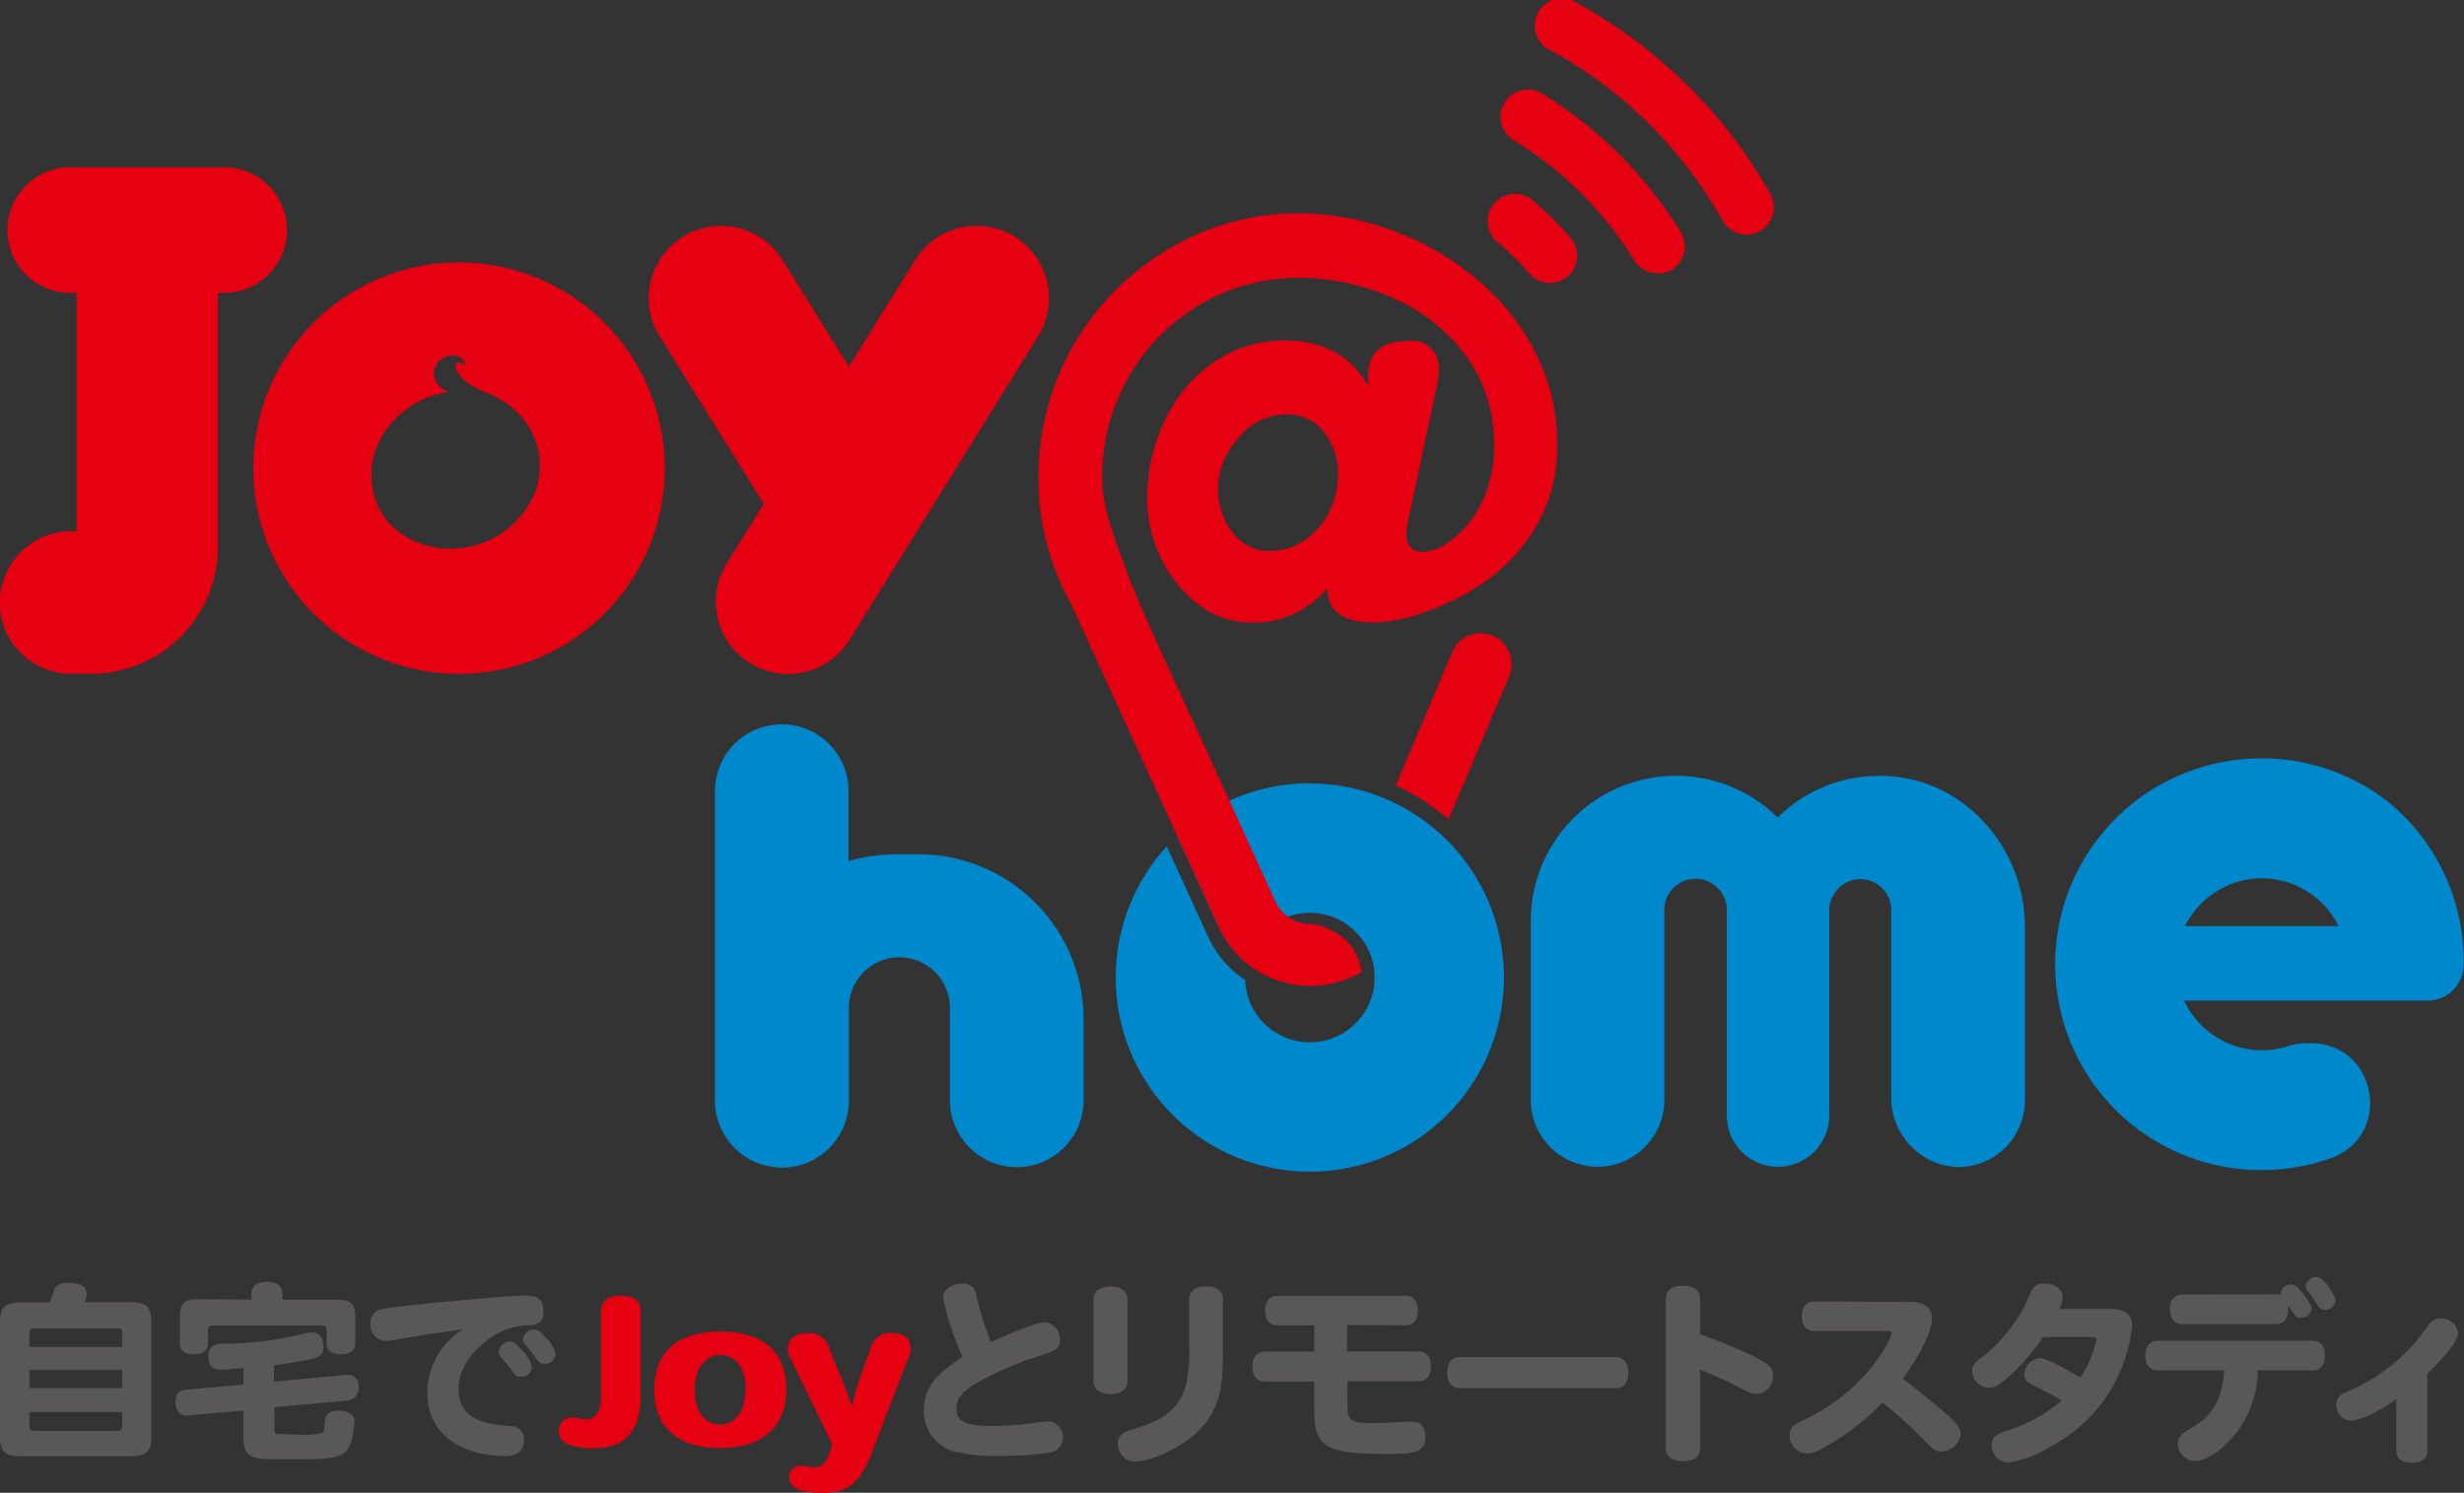
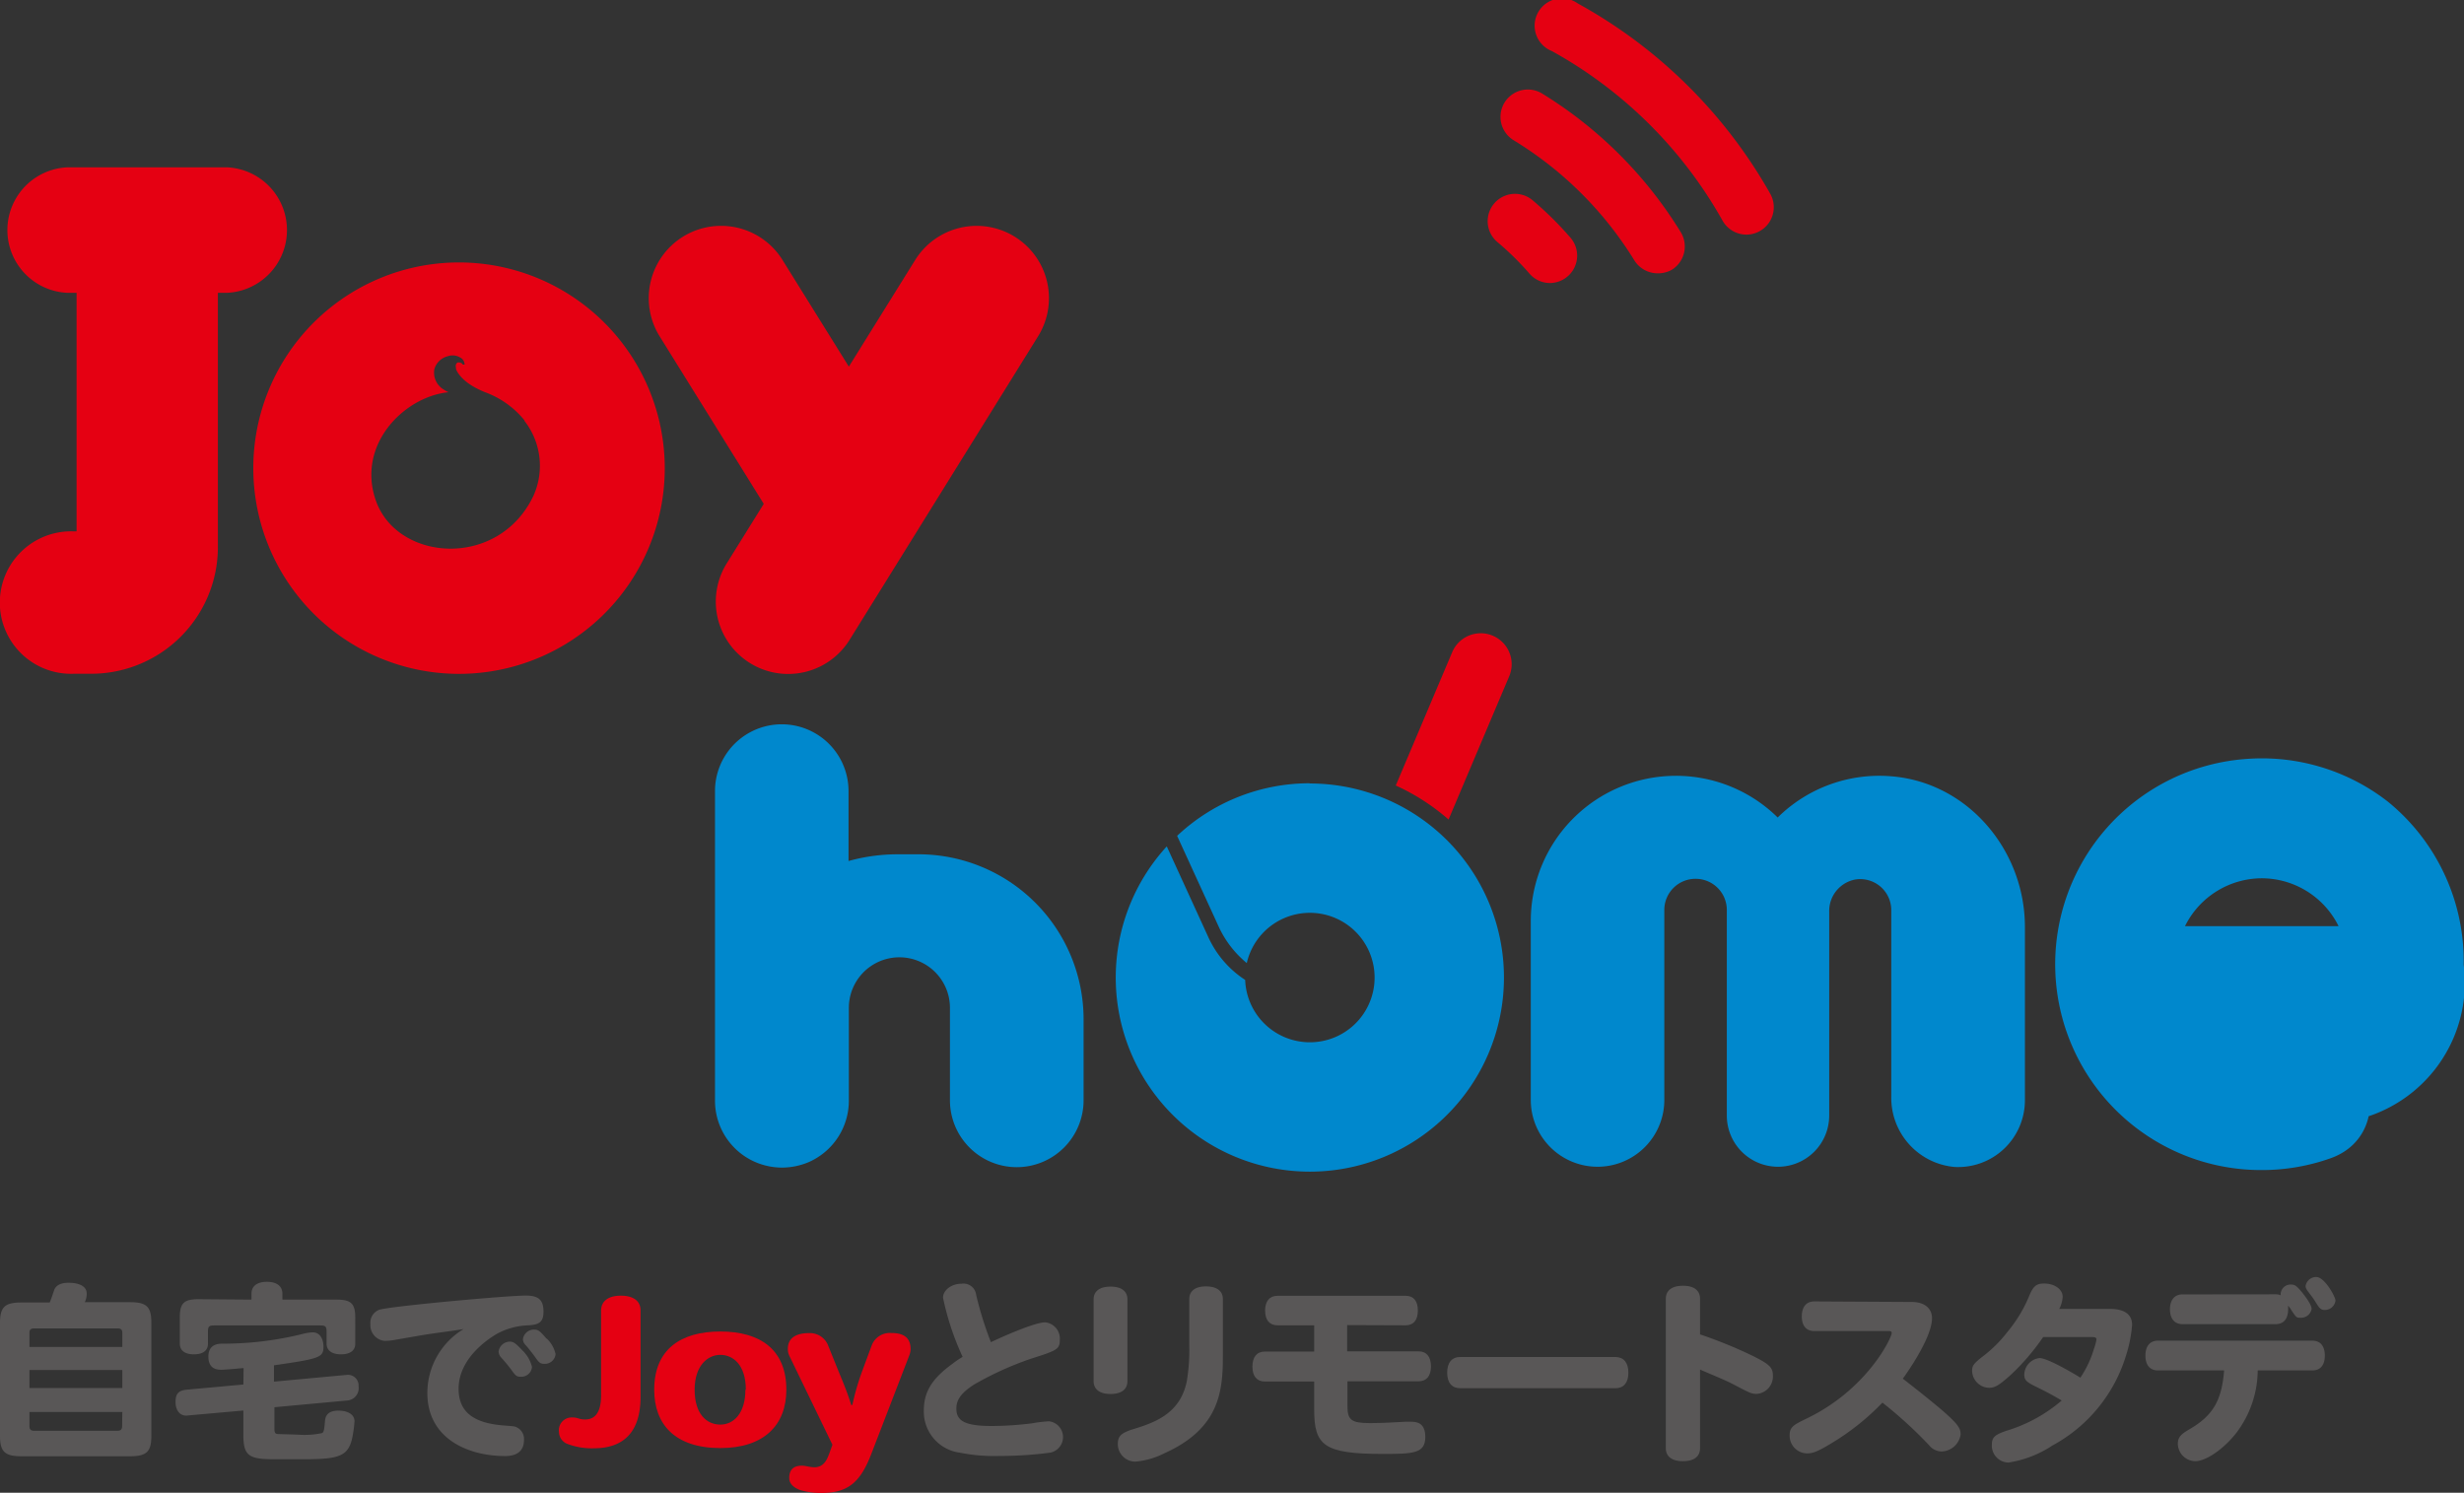
<svg xmlns="http://www.w3.org/2000/svg" width="231.03" height="139.98" viewBox="0 0 231.03 139.98">
  <rect x="0" y="0" width="231.03" height="139.98" fill="#333333" stroke="none" />
  <title>Joy@home_BN(jp)-0515</title>
  <g id="BN2">
    <path d="M21.26,15.69H6.34a5.89,5.89,0,0,0,0,11.77h.84V49.83H6.92a6.68,6.68,0,1,0,0,13.35c.85,0,1.64,0,1.64,0A11.88,11.88,0,0,0,20.43,51.32V27.46h.83a5.89,5.89,0,0,0,0-11.77Z" style="fill:#e50012" />
    <path d="M91.57,21.18a6.79,6.79,0,0,0-5.76,3.2l-6.22,10-6.22-10a6.78,6.78,0,0,0-11.52,7.16l9.76,15.71-3.47,5.58A6.78,6.78,0,0,0,79.66,60L97.33,31.54A6.78,6.78,0,0,0,91.57,21.18Z" style="fill:#e50012" />
    <path d="M43,24.61A19.29,19.29,0,1,0,62.33,43.9,19.31,19.31,0,0,0,43,24.61Zm7,21.92c-3.3,6.86-12.78,6.13-14.77.38-1.81-5.25,2.7-9.73,6.83-10.13a2.08,2.08,0,0,1-.42-.23h0a1.84,1.84,0,0,1-.91-1.95A1.76,1.76,0,0,1,42,33.4a1.37,1.37,0,0,1,1.12.11.75.75,0,0,1,.44.68h0v0h0l0,0H43.4l0,0a.45.45,0,0,0-.3-.2H43l-.09,0h0l0,0s-.27.13-.15.53a.49.49,0,0,0,0,.11h0c.18.43.78,1.37,2.72,2.15a8.51,8.51,0,0,1,3.69,2.63l0,.05h0A6.85,6.85,0,0,1,50,46.53Z" style="fill:#e50012" />
    <path d="M177.26,72.79a13.55,13.55,0,0,0-10.58,3.87,13.59,13.59,0,0,0-9.54-3.91h0a13.61,13.61,0,0,0-13.61,13.61v16.79a6.26,6.26,0,0,0,6.26,6.26h0a6.26,6.26,0,0,0,6.26-6.26V85.32A2.92,2.92,0,0,1,159,82.41h0a2.92,2.92,0,0,1,2.91,2.91v19.29a4.8,4.8,0,0,0,4.8,4.8h0a4.8,4.8,0,0,0,4.8-4.8V85.48a3,3,0,0,1,2.42-3,2.91,2.91,0,0,1,3.4,2.87v17.47a6.51,6.51,0,0,0,5.93,6.61,6.26,6.26,0,0,0,6.6-6.25V86.86C189.83,79.66,184.44,73.32,177.26,72.79Z" style="fill:#0088cd" />
-     <path d="M223.9,75.18a19.21,19.21,0,0,0-13.42-4,19.3,19.3,0,0,0,1.59,38.54,19.18,19.18,0,0,0,6.46-1.11c5.87-2.08,4.37-10.78-1.86-10.78h-.61a5.11,5.11,0,0,0-1.55.28,8.19,8.19,0,0,1-2.44.38,8.06,8.06,0,0,1-7.28-4.66h22.86A3.38,3.38,0,0,0,231,90.46h0A19.27,19.27,0,0,0,223.9,75.18Zm-11.83,7.18a8.05,8.05,0,0,1,7.2,4.49h-14.4A8.06,8.06,0,0,1,212.07,82.36Z" style="fill:#0088cd" />
+     <path d="M223.9,75.18a19.21,19.21,0,0,0-13.42-4,19.3,19.3,0,0,0,1.59,38.54,19.18,19.18,0,0,0,6.46-1.11c5.87-2.08,4.37-10.78-1.86-10.78h-.61a5.11,5.11,0,0,0-1.55.28,8.19,8.19,0,0,1-2.44.38,8.06,8.06,0,0,1-7.28-4.66A3.38,3.38,0,0,0,231,90.46h0A19.27,19.27,0,0,0,223.9,75.18Zm-11.83,7.18a8.05,8.05,0,0,1,7.2,4.49h-14.4A8.06,8.06,0,0,1,212.07,82.36Z" style="fill:#0088cd" />
    <path d="M86.12,80.11h-2a17.19,17.19,0,0,0-4.56.63V74.18a6.26,6.26,0,0,0-12.52,0v29h0A6.27,6.27,0,0,0,70.89,109a6.4,6.4,0,0,0,2.44.49h0a6.57,6.57,0,0,0,1.26-.13,6.72,6.72,0,0,0,1.18-.36,6.29,6.29,0,0,0,3.82-5.77h0V94.51a4.74,4.74,0,0,1,4.74-4.74h0a4.74,4.74,0,0,1,4.74,4.74v8.68a6.27,6.27,0,0,0,6.27,6.26h0a6.27,6.27,0,0,0,6.26-6.26v-7.6A15.48,15.48,0,0,0,86.12,80.11Z" style="fill:#0088cd" />
    <path d="M123,86.65h-.06" style="fill:#fff" />
    <path d="M163.75,22a2.57,2.57,0,0,1-2.24-1.31,41.16,41.16,0,0,0-16-15.9A2.56,2.56,0,1,1,147.93.32,46.37,46.37,0,0,1,166,18.2,2.57,2.57,0,0,1,163.75,22Z" style="fill:#e50012" />
    <path d="M155.42,25.63a2.58,2.58,0,0,1-2.19-1.23,34.17,34.17,0,0,0-11.31-11.25,2.56,2.56,0,0,1,2.67-4.38,39.47,39.47,0,0,1,13,13,2.57,2.57,0,0,1-.84,3.53A2.65,2.65,0,0,1,155.42,25.63Z" style="fill:#e50012" />
    <path d="M145.34,26.54a2.54,2.54,0,0,1-1.94-.89,26.86,26.86,0,0,0-3-2.95,2.56,2.56,0,1,1,3.3-3.92,32,32,0,0,1,3.56,3.52,2.57,2.57,0,0,1-1.93,4.24Z" style="fill:#e50012" />
    <path d="M135.82,76.85l5.69-13.44a2.9,2.9,0,0,0-5.35-2.25l-5.29,12.5A20.25,20.25,0,0,1,135.82,76.85Z" style="fill:#e50012" />
    <path d="M122.79,73.45a18.12,18.12,0,0,0-12.42,4.93l3.9,8.52a9.61,9.61,0,0,0,2.63,3.41,6.07,6.07,0,1,1-.15,1.58,9.43,9.43,0,0,1-3.45-4l-3.9-8.52a18.2,18.2,0,1,0,13.39-5.9Z" style="fill:#0088cd" />
-     <path d="M144,33.13a21.54,21.54,0,0,0-5.49-6.91,26,26,0,0,0-7.82-4.55A25.51,25.51,0,0,0,121.77,20,23.49,23.49,0,0,0,109.5,23.4,24.74,24.74,0,0,0,97.37,44.77a24,24,0,0,0,3,11.75L114.27,86.9a9.39,9.39,0,0,0,8.64,5.55h.16a9.44,9.44,0,0,0,4.59-1.29,4.92,4.92,0,0,0-3-4,4.72,4.72,0,0,0-2-.52h-.09a3.61,3.61,0,0,1-3-2.14l-8-17.51h0s-4.9-10.51-5.75-12.95-2.47-5.92-2.47-9.27a18.52,18.52,0,0,1,2.47-9.4,18.2,18.2,0,0,1,6.71-6.81,17.86,17.86,0,0,1,9.27-2.5A21.6,21.6,0,0,1,130.71,28a16.59,16.59,0,0,1,6.79,5.44,13.63,13.63,0,0,1,2.58,8.22,11.86,11.86,0,0,1-1.18,5.53,9.6,9.6,0,0,1-2.76,3.41,4.91,4.91,0,0,1-2.67,1.16c-1.07,0-1.61-.56-1.61-1.68a12.9,12.9,0,0,1,.33-2l2.56-12a11.59,11.59,0,0,0,.14-1.28,2.5,2.5,0,0,0-2.83-2.83q-3.78,0-3.78,3.29V36h-.13A7.69,7.69,0,0,0,125,32.93a9.55,9.55,0,0,0-4.44-1A11.57,11.57,0,0,0,113.76,34a13.79,13.79,0,0,0-4.59,5.52,16.94,16.94,0,0,0-1.61,7.25,12.75,12.75,0,0,0,1.3,5.58,11.77,11.77,0,0,0,3.54,4.35,8,8,0,0,0,4.93,1.68,8.82,8.82,0,0,0,7-3.12h.13c0,2.08,1.51,3.12,4.51,3.12a15.86,15.86,0,0,0,4.39-.9,22.88,22.88,0,0,0,5.74-2.85A16.42,16.42,0,0,0,144,49.4a14.62,14.62,0,0,0,2-7.79A18.54,18.54,0,0,0,144,33.13ZM124.63,48a7.06,7.06,0,0,1-2.3,2.66,5.84,5.84,0,0,1-3.39,1,3.92,3.92,0,0,1-2.5-.85,5.5,5.5,0,0,1-1.66-2.21,7,7,0,0,1-.58-2.73,7.18,7.18,0,0,1,1.93-4.8,5.72,5.72,0,0,1,4.42-2.2,4.34,4.34,0,0,1,3.58,1.63,6.18,6.18,0,0,1,1.32,4A7.62,7.62,0,0,1,124.63,48Z" style="fill:#e50012" />
    <path d="M4.66,122.14c.15-.34.3-.82.4-1.11.15-.49.62-.74,1.36-.74,1.09,0,1.71.38,1.71,1a1.8,1.8,0,0,1-.18.82h4.24c1.55,0,2,.43,2,1.91v10.66c0,1.45-.45,1.88-2,1.88H2c-1.53,0-2-.43-2-1.88V124.05c0-1.48.45-1.91,2-1.91Zm-1.9,4.17h8.71V125c0-.32-.13-.43-.45-.43H3.21c-.32,0-.45.11-.45.43Zm8.71,2.16H2.76v1.69h8.71Zm0,3.94H2.76v1.32c0,.31.13.44.45.44H11c.32,0,.45-.13.45-.44Z" style="fill:#595757" />
    <path d="M22.84,128.29c-.07,0-1.75.16-2.09.16-.82,0-1.21-.41-1.21-1.24S20,126,20.84,126a30.87,30.87,0,0,0,7.61-.93,4.06,4.06,0,0,1,.88-.13c.63,0,1,.56,1,1.37,0,1-.43,1.11-4.64,1.72v1.53l6.81-.63A1,1,0,0,1,33.62,130a1.16,1.16,0,0,1-1.06,1.33l-6.83.63v1.94c0,.51.06.58.47.58l1.7.05a8,8,0,0,0,2.28-.14c.19-.09.21-.25.3-1.21.06-.59.48-.9,1.23-.9.94,0,1.53.38,1.53,1a12.41,12.41,0,0,1-.17,1.35c-.36,1.89-1.13,2.21-4.57,2.21-.17,0-1.41,0-2.68,0-2.41,0-3-.25-3-2.25v-2.32l-5.27.47c-.67.07-1.09-.49-1.09-1.26s.25-1.1,1.11-1.17l5.25-.48Zm.74-6.42v-.55c0-.72.53-1.12,1.45-1.12s1.45.41,1.45,1.12v.55h5.08c1.36,0,1.75.38,1.75,1.69V126c0,.61-.43,1-1.34,1s-1.35-.41-1.35-1v-1.1c0-.53-.1-.61-.65-.61H20.14c-.55,0-.64.08-.64.61V126c0,.6-.41,1-1.32,1s-1.32-.41-1.32-1v-2.48c0-1.31.39-1.69,1.75-1.69Z" style="fill:#595757" />
    <path d="M39.19,125.27l-2.08.36a6,6,0,0,1-1,.11,1.47,1.47,0,0,1-1.38-1.57,1.3,1.3,0,0,1,.83-1.35c1.19-.35,12-1.33,13.74-1.33,1.21,0,1.66.42,1.66,1.52s-.58,1.2-1.39,1.27a6.59,6.59,0,0,0-2.91.76c-.49.28-3.66,2.13-3.66,5.19,0,2.16,1.38,3.25,4.34,3.45.91.07.94.07,1.17.2a1.2,1.2,0,0,1,.62,1.15c0,1-.62,1.51-1.77,1.51-3.49,0-7.29-1.64-7.29-5.91a7,7,0,0,1,3.4-6C42.1,124.86,40.72,125,39.19,125.27ZM49,126.65a3.2,3.2,0,0,1,.88,1.53,1,1,0,0,1-1.09.92c-.32,0-.45-.09-.78-.56a15.46,15.46,0,0,0-1-1.22.87.87,0,0,1-.26-.6,1.08,1.08,0,0,1,1.05-.91C48.17,125.81,48.38,126,49,126.65Zm2.26-1.13a2.82,2.82,0,0,1,.83,1.46,1,1,0,0,1-1.07.91c-.33,0-.46-.09-.78-.54-.17-.25-.64-.86-.94-1.2a.82.82,0,0,1-.27-.58,1.05,1.05,0,0,1,1.08-.89C50.44,124.68,50.65,124.82,51.23,125.52Z" style="fill:#595757" />
    <path d="M55.69,135.81a6.43,6.43,0,0,1-2.49-.41,1.22,1.22,0,0,1-.79-1.12,1.2,1.2,0,0,1,1.23-1.36c.6,0,.6.19,1.22.19.83,0,1.5-.52,1.5-2.28V122.9c0-.88.67-1.4,1.85-1.4s1.85.5,1.85,1.38V131C60.06,134.23,58.52,135.81,55.69,135.81Z" style="fill:#e50012" />
    <path d="M67.54,135.79c-4.31,0-6.2-2.28-6.2-5.47,0-3.78,2.48-5.46,6.2-5.46s6.19,1.68,6.19,5.46v0C73.73,133.64,71.63,135.79,67.54,135.79Zm2.39-5.47c0-2.35-1.21-3.27-2.39-3.27s-2.41,1-2.41,3.27,1.12,3.27,2.41,3.27h0c1.26,0,2.35-1.07,2.35-3.27Z" style="fill:#e50012" />
    <path d="M85.26,127.09l-3.58,9.29C80.62,139.13,79.4,140,77,140a6.87,6.87,0,0,1-2-.28c-.62-.24-1-.61-1-1.12,0-.79.41-1.16,1.2-1.16.29,0,.75.15,1.15.15.91,0,1.2-.73,1.43-1.36l.27-.75L74,127.12a1.47,1.47,0,0,1-.13-.62c0-1,.71-1.49,2-1.49a1.83,1.83,0,0,1,1.76,1.12l.94,2.33c.41,1,.91,2.17,1.24,3.29h.11a23,23,0,0,1,.93-3.2l.87-2.35A1.81,1.81,0,0,1,83.55,125c.88,0,1.83.22,1.83,1.51A1.68,1.68,0,0,1,85.26,127.09Z" style="fill:#e50012" />
    <path d="M88.42,121.69c0-.7.79-1.31,1.72-1.31a1.2,1.2,0,0,1,1.39,1.06,32.85,32.85,0,0,0,1.38,4.42C93.87,125.4,97,124,98,124a1.53,1.53,0,0,1,1.37,1.64c0,.9-.28,1-2.73,1.78a30.35,30.35,0,0,0-5.32,2.42c-1.17.76-1.65,1.4-1.65,2.25,0,1.2.89,1.63,3.33,1.63a30.86,30.86,0,0,0,3.77-.25,12,12,0,0,1,1.6-.19,1.49,1.49,0,0,1,.1,2.94,35.61,35.61,0,0,1-4.74.31,16.38,16.38,0,0,1-3.75-.31,3.88,3.88,0,0,1-3.36-3.95c0-1.76.77-3,2.71-4.4a7.58,7.58,0,0,1,.93-.63A25.45,25.45,0,0,1,88.42,121.69Z" style="fill:#595757" />
    <path d="M105.71,129.51c0,.77-.56,1.21-1.58,1.21s-1.59-.44-1.59-1.21v-7.65c0-.78.57-1.21,1.59-1.21s1.58.43,1.58,1.21Zm5.8-7.69c0-.76.56-1.19,1.56-1.19s1.59.42,1.59,1.19v5.32c0,3.34-.32,6.83-5.51,9.15a7.3,7.3,0,0,1-2.7.77,1.64,1.64,0,0,1-1.64-1.65c0-.72.3-1,1.24-1.33,2.17-.65,4.61-1.48,5.23-4.57a18,18,0,0,0,.23-3.36Z" style="fill:#595757" />
    <path d="M126.31,124.26v2.46H133c.76,0,1.17.51,1.17,1.41s-.41,1.4-1.17,1.4h-6.66v2.32c0,1.31.36,1.6,2.13,1.6,1.09,0,2.4-.08,3.32-.13.21,0,.42,0,.57,0,.87,0,1.28.47,1.28,1.42,0,1.57-1.13,1.6-4,1.6-5.55,0-6.42-.81-6.42-4.18v-2.61h-4.62c-.76,0-1.17-.5-1.17-1.4s.41-1.41,1.17-1.41h4.62v-2.46h-3.43c-.76,0-1.17-.5-1.17-1.38s.41-1.39,1.17-1.39h12c.76,0,1.15.49,1.15,1.39s-.41,1.38-1.15,1.38Z" style="fill:#595757" />
    <path d="M136.92,130.18c-.79,0-1.23-.52-1.23-1.46s.44-1.47,1.23-1.47h14.53c.79,0,1.23.52,1.23,1.47s-.44,1.46-1.23,1.46Z" style="fill:#595757" />
    <path d="M159.4,125.13a43.86,43.86,0,0,1,4.91,2c1.6.8,1.92,1.1,1.92,1.87a1.63,1.63,0,0,1-1.54,1.71c-.46,0-.63-.09-2.14-.88-.66-.36-2-.9-3.15-1.4v7.37c0,.79-.57,1.22-1.6,1.22s-1.61-.43-1.61-1.22v-14c0-.79.57-1.23,1.61-1.23s1.6.44,1.6,1.23Z" style="fill:#595757" />
    <path d="M179.26,122.09c1.17,0,1.89.59,1.89,1.53,0,1.87-2.53,5.39-2.74,5.66,5.21,4.06,5.42,4.49,5.42,5.25a1.86,1.86,0,0,1-1.8,1.58,1.54,1.54,0,0,1-1.15-.58,40.11,40.11,0,0,0-4.38-4,23,23,0,0,1-4.7,3.76c-1.32.81-1.81,1-2.37,1a1.66,1.66,0,0,1-1.63-1.69c0-.81.4-1,1.64-1.6,5.65-2.74,7.93-7.55,7.93-8,0-.12-.07-.18-.26-.18h-7c-.75,0-1.17-.5-1.17-1.38s.42-1.4,1.17-1.4Z" style="fill:#595757" />
    <path d="M197.84,122.74c1.35,0,2.07.52,2.07,1.49a12.4,12.4,0,0,1-.56,2.85,14.33,14.33,0,0,1-6.91,8.47,10.26,10.26,0,0,1-4.14,1.6,1.59,1.59,0,0,1-1.54-1.64c0-.72.24-.95,1.36-1.34a14.22,14.22,0,0,0,5.19-2.84c-.95-.56-1.44-.81-2.06-1.12-1.17-.57-1.45-.72-1.45-1.31a1.61,1.61,0,0,1,1.43-1.55c.81,0,3.59,1.68,3.83,1.84a9.83,9.83,0,0,0,1.28-2.73,4.81,4.81,0,0,0,.23-.85c0-.18-.11-.23-.51-.23h-4.49a21,21,0,0,1-3.15,3.65c-1,.88-1.38,1.11-1.93,1.11a1.63,1.63,0,0,1-1.58-1.6c0-.47.15-.66.89-1.26a12.27,12.27,0,0,0,2.43-2.39,13,13,0,0,0,2-3.29c.4-1,.7-1.24,1.43-1.24,1,0,1.74.56,1.74,1.24a2.75,2.75,0,0,1-.32,1.14Z" style="fill:#595757" />
    <path d="M211.69,128.51a9.84,9.84,0,0,1-2,5.85c-1.22,1.55-2.85,2.66-3.87,2.66a1.66,1.66,0,0,1-1.62-1.61c0-.58.23-.88,1-1.33,2.27-1.3,3.11-2.7,3.34-5.57h-6.21c-.75,0-1.17-.51-1.17-1.39s.42-1.4,1.17-1.4h14.48c.75,0,1.17.5,1.17,1.4s-.42,1.39-1.17,1.39Zm1.68-7.14a1.29,1.29,0,0,1,.47.09.93.93,0,0,1,1-1c.34,0,.5.13,1,.72.64.81.9,1.28.9,1.57a1,1,0,0,1-1.05.82c-.36,0-.38,0-.87-.75a2.34,2.34,0,0,0-.28-.38c0,.12,0,.22,0,.34,0,.88-.41,1.39-1.17,1.39h-8.74c-.73,0-1.17-.51-1.17-1.39s.44-1.4,1.17-1.4Zm3.81-1.62c.78,0,1.8,1.85,1.8,2.21a1,1,0,0,1-1,.88c-.32,0-.47-.1-.76-.57a9,9,0,0,0-.53-.79c-.47-.6-.51-.69-.51-.9A1,1,0,0,1,217.18,119.75Z" style="fill:#595757" />
-     <path d="M224.68,131.22c-1,.74-3.21,2-4.25,2a1.42,1.42,0,0,1-1.37-1.47,1.17,1.17,0,0,1,.79-1.15l1.13-.51a17.19,17.19,0,0,0,6.38-5.35c.57-.87.87-1.1,1.46-1.1a1.61,1.61,0,0,1,1.66,1.33c0,.9-1.74,2.77-2.89,3.86v7.25c0,.7-.53,1.09-1.45,1.09s-1.46-.39-1.46-1.09Z" style="fill:#595757" />
  </g>
</svg>